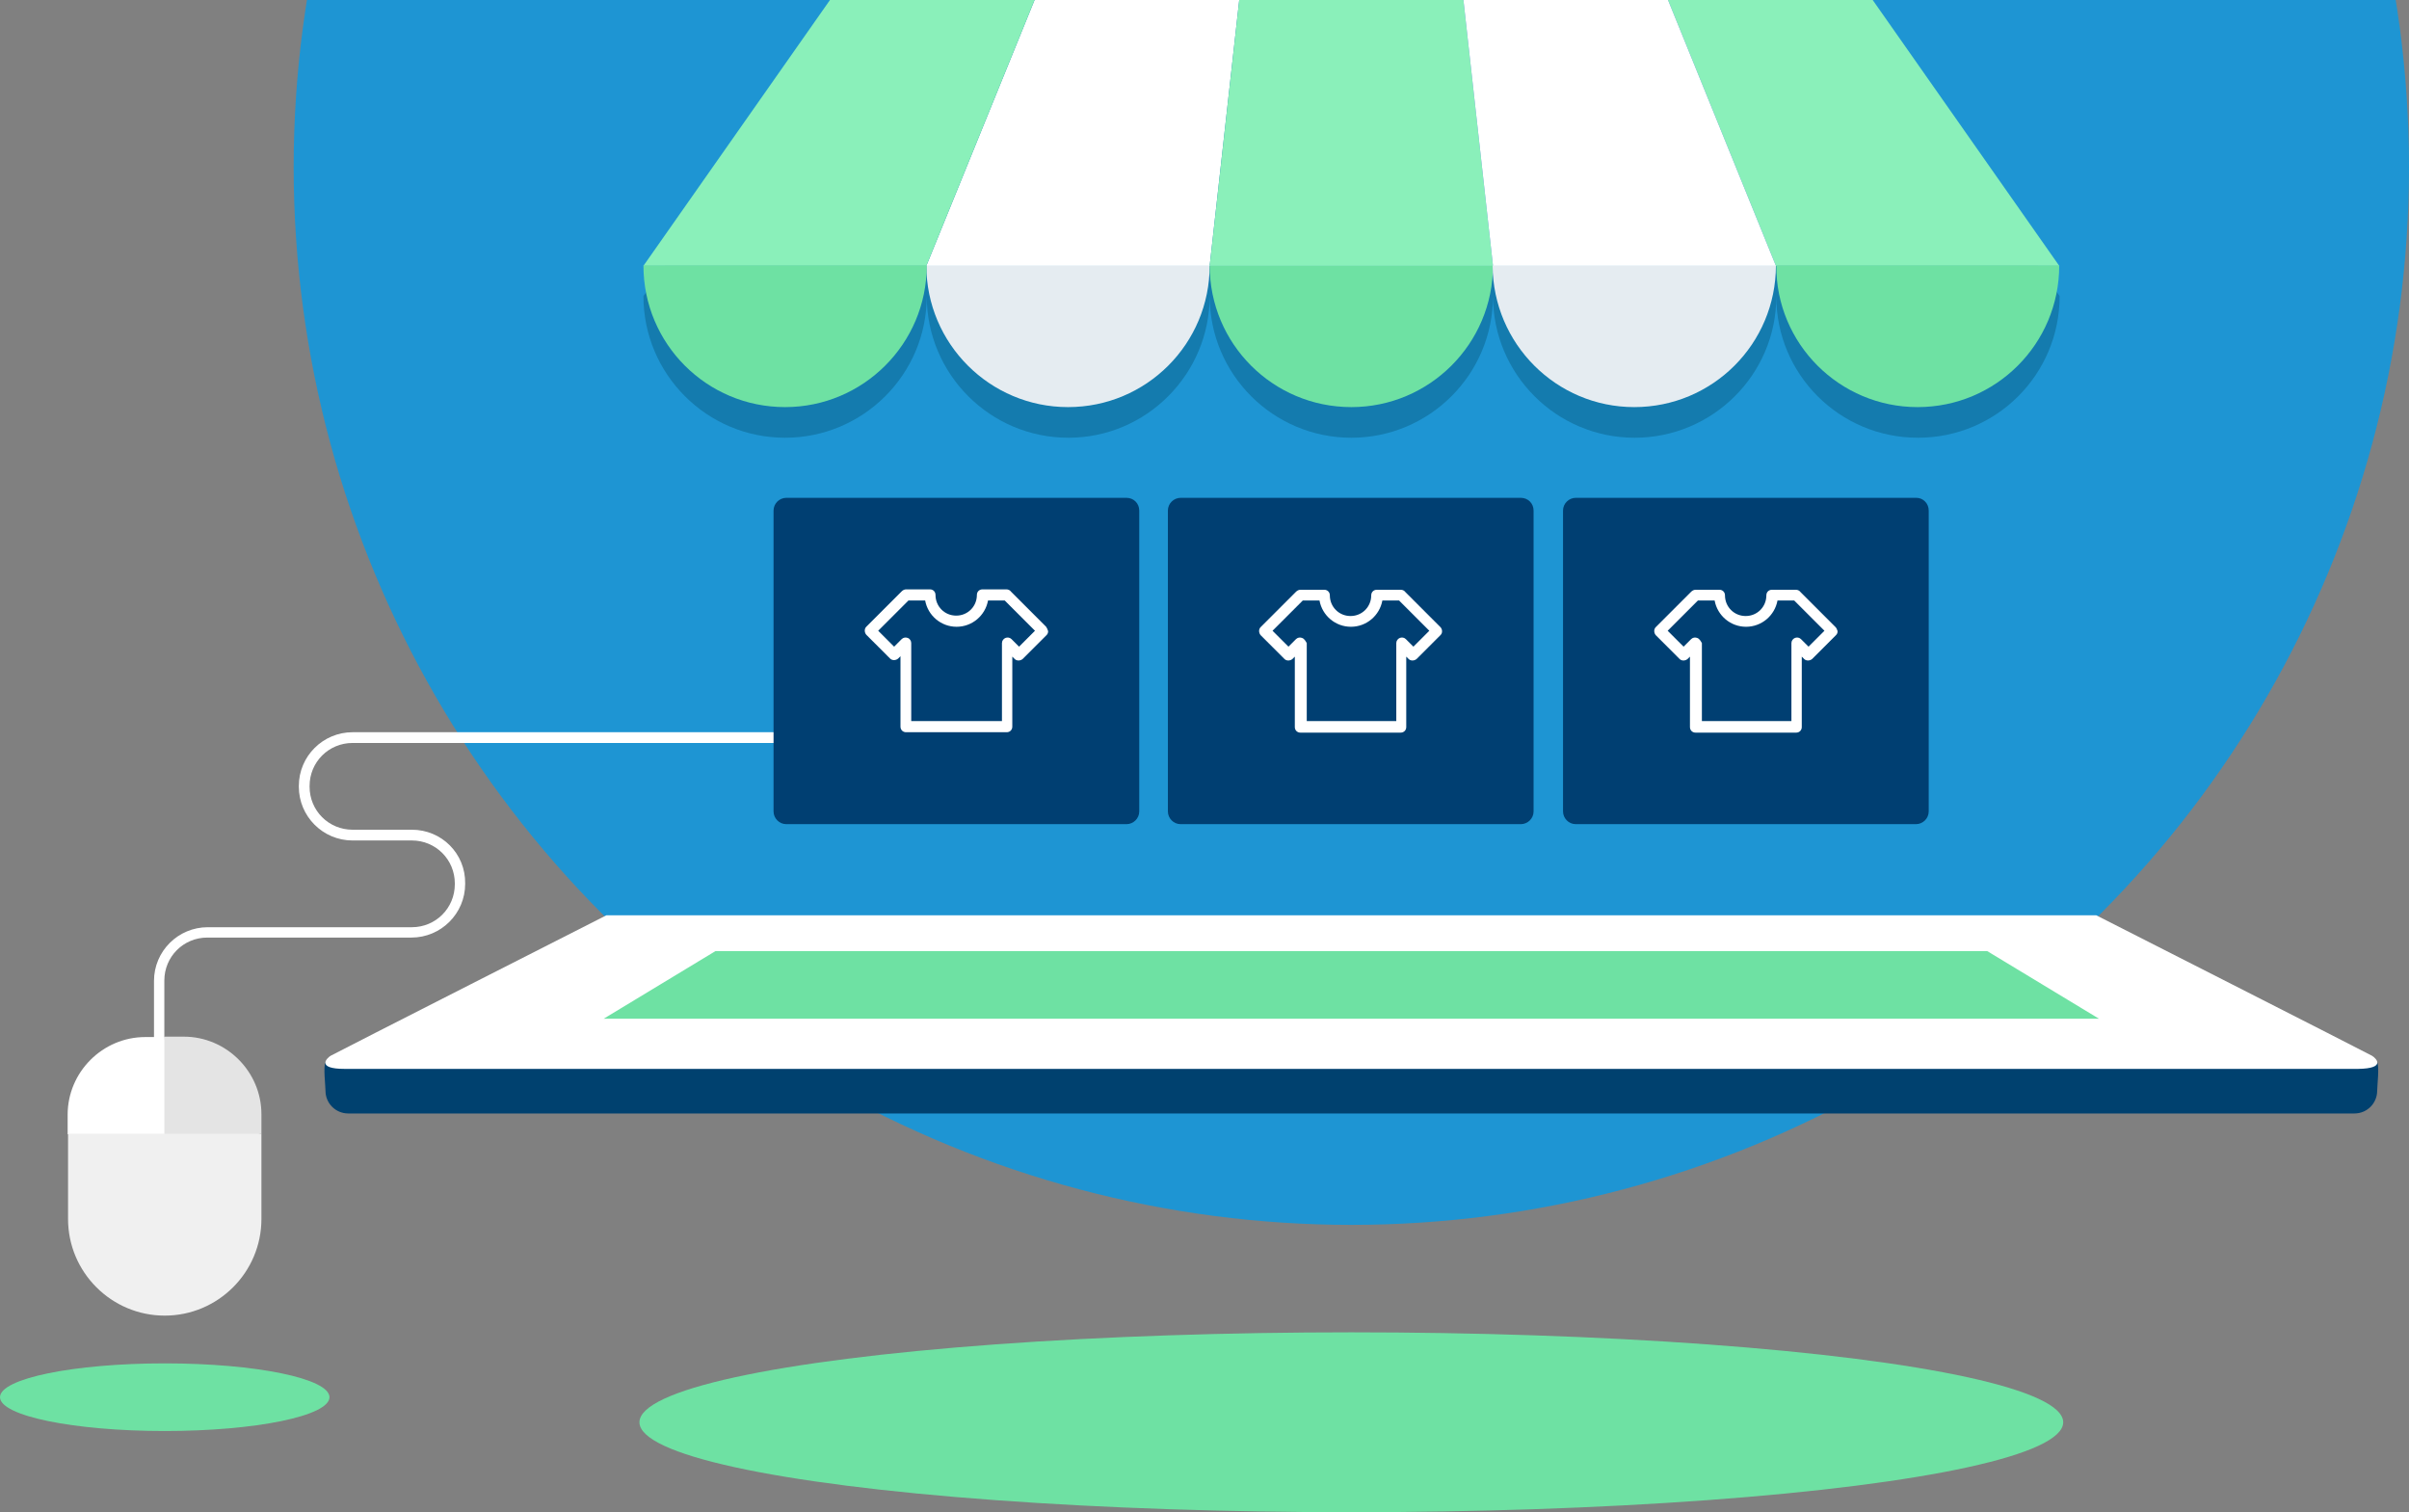
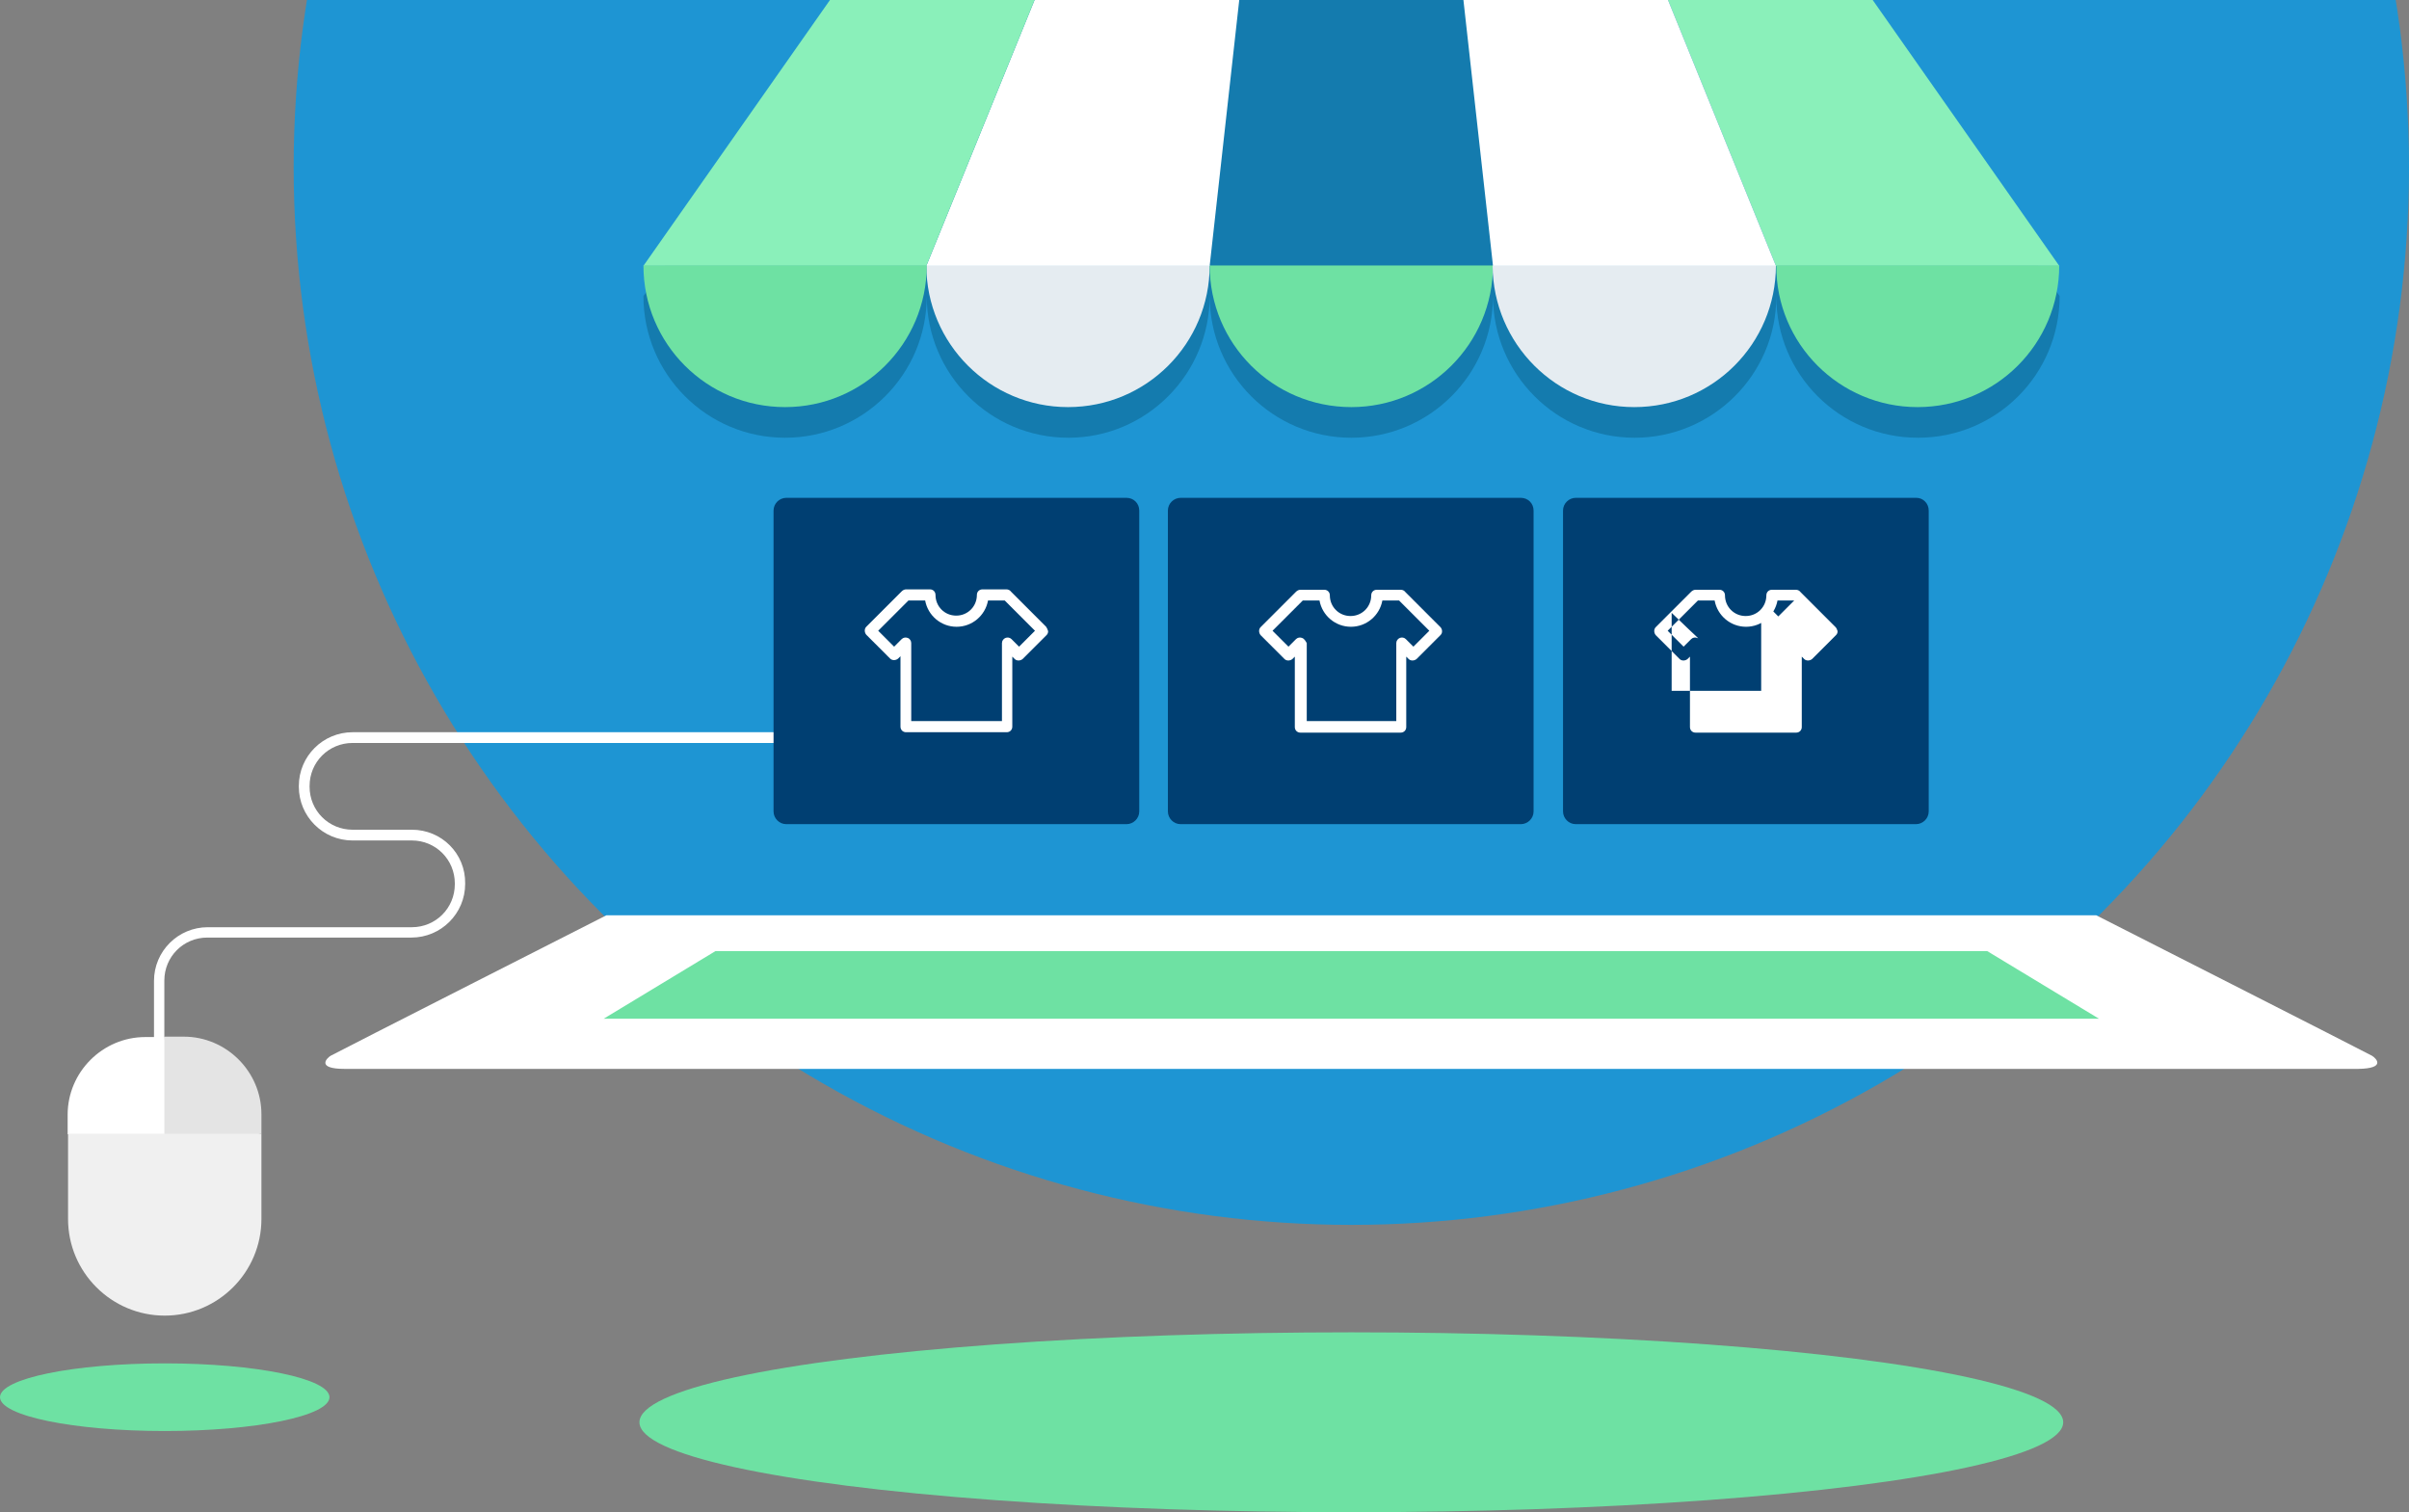
<svg xmlns="http://www.w3.org/2000/svg" version="1.1" id="Calque_1" x="0px" y="0px" viewBox="0 0 605.4 380" style="enable-background:new 0 0 605.4 380;" xml:space="preserve">
  <rect x="0" y="0" width="605.4" height="380" fill="#808080" stroke="none" />
  <style type="text/css">
	.st0{fill:#1E95D3;}
	.st1{fill:#147BAE;}
	.st2{fill:#E5ECF1;}
	.st3{fill:#6EE1A3;}
	.st4{fill:#FFFFFF;}
	.st5{fill:#8AF0BA;}
	.st6{fill:#E4E4E4;}
	.st7{fill:#F0F0F0;}
	.st8{fill:#003F72;}
	.st9{fill:#00416F;}
</style>
  <g>
    <circle class="st0" cx="339.6" cy="42" r="265.8" />
    <path class="st1" d="M458.2-10H412l0,0l-46.2,0l0,0h-52.4v0h-46.2l0,0H221l-59.3,84.4c0,19.6,15.9,35.6,35.6,35.6   c19.6,0,35.6-15.9,35.6-35.6c0,19.6,15.9,35.6,35.6,35.6C288.1,110,304,94,304,74.4c0,19.6,15.9,35.6,35.6,35.6   c19.6,0,35.6-15.9,35.6-35.6l-0.5-4.2l0.5,4.2c0,19.6,15.9,35.6,35.6,35.6c19.6,0,35.6-15.9,35.6-35.5c0,19.6,15.9,35.5,35.6,35.5   c19.7,0,35.6-15.9,35.6-35.6L458.2-10z" />
    <g>
      <path class="st2" d="M268.4,102.3c19.7,0,35.6-15.9,35.6-35.6h-71.2C232.8,86.4,248.8,102.3,268.4,102.3z" />
      <path class="st3" d="M339.6,102.3c19.6,0,35.6-15.9,35.6-35.6H304C304,86.4,319.9,102.3,339.6,102.3z" />
      <path class="st2" d="M410.7,102.3c19.7,0,35.6-15.9,35.6-35.6h-71.2C375.2,86.4,391.1,102.3,410.7,102.3z" />
      <polygon class="st4" points="267.2,-17.7 232.8,66.8 304,66.8 313.4,-17.7   " />
      <polygon class="st5" points="458.2,-17.7 412,-17.7 446.3,66.8 517.5,66.8   " />
      <polygon class="st5" points="221,-17.7 161.7,66.8 232.8,66.8 267.2,-17.7   " />
-       <polygon class="st5" points="313.4,-17.7 304,66.8 375.2,66.8 365.8,-17.7   " />
      <polygon class="st4" points="365.8,-17.7 375.2,66.8 446.3,66.8 412,-17.7   " />
      <path class="st3" d="M197.3,102.3c19.6,0,35.6-15.9,35.6-35.6h-71.2C161.7,86.4,177.6,102.3,197.3,102.3z" />
      <path class="st3" d="M481.9,102.3c19.7,0,35.6-15.9,35.6-35.6h-71.1C446.3,86.4,462.3,102.3,481.9,102.3z" />
    </g>
    <g>
      <path class="st4" d="M103.5,208.5H88.6c-6,0-10.8-4.8-10.8-10.8v-0.2c0-6,4.8-10.8,10.8-10.8h128.6V184H88.6    c-7.4,0-13.5,6-13.5,13.5v0.2c0,7.4,6,13.5,13.5,13.5h14.9c6,0,10.8,4.8,10.8,10.8v0.2c0,6-4.8,10.8-10.8,10.8H52.4h-0.1h-0.1    c-7.4,0-13.5,6-13.5,13.5V318c0,0.7,0.6,1.3,1.3,1.3c0.7,0,1.3-0.6,1.3-1.3v-71.6c0-6,4.8-10.8,10.8-10.8h0.1h0.1h51.1    c7.4,0,13.5-6,13.5-13.5V222C117,214.5,111,208.5,103.5,208.5z" />
    </g>
    <g>
      <path class="st6" d="M65.7,284.9V280c0-10.7-8.8-19.5-19.5-19.5h-4.9l-4.4,28.7L65.7,284.9z" />
      <path class="st4" d="M41.4,260.6h-4.9c-10.7,0-19.5,8.8-19.5,19.5v4.9l24.3,4.4V260.6z" />
      <path class="st7" d="M65.7,306.3v-21.4l-48.6,0v21.4c0,13.4,10.9,24.3,24.3,24.3C54.8,330.6,65.7,319.7,65.7,306.3z" />
    </g>
    <ellipse class="st3" cx="339.6" cy="357.4" rx="178.9" ry="22.6" />
    <ellipse class="st3" cx="41.4" cy="351.1" rx="41.4" ry="8.5" />
    <g>
      <path class="st8" d="M283.1,125.1h-85.5c-1.7,0-3.2,1.4-3.2,3.2v75.6c0,1.7,1.4,3.2,3.2,3.2h85.5c1.7,0,3.2-1.4,3.2-3.2v-75.6    C286.3,126.5,284.9,125.1,283.1,125.1z" />
      <path class="st8" d="M382.2,125.1h-85.5c-1.7,0-3.2,1.4-3.2,3.2v75.6c0,1.7,1.4,3.2,3.2,3.2h85.5c1.7,0,3.2-1.4,3.2-3.2v-75.6    C385.4,126.5,384,125.1,382.2,125.1z" />
      <path class="st8" d="M481.6,125.1H396c-1.7,0-3.2,1.4-3.2,3.2v75.6c0,1.7,1.4,3.2,3.2,3.2h85.5c1.7,0,3.2-1.4,3.2-3.2v-75.6    C484.7,126.5,483.3,125.1,481.6,125.1z" />
      <path class="st4" d="M262.9,157.5C262.9,157.5,262.9,157.5,262.9,157.5l-8.8-8.8c-0.3-0.4-0.7-0.6-1.2-0.6h-6    c-0.8,0-1.4,0.6-1.4,1.4c0,2.9-2.3,5.2-5.2,5.2s-5.2-2.3-5.2-5.2c0-0.8-0.6-1.4-1.4-1.4h-6c-0.4,0-0.8,0.2-1.1,0.5l-8.9,8.9    c-0.5,0.5-0.5,1.4,0,2l6,6c0.5,0.5,1.4,0.5,2,0l0.6-0.6v17.7c0,0.8,0.6,1.4,1.4,1.4h25.3c0.8,0,1.4-0.6,1.4-1.4V165l0.6,0.6    c0.5,0.5,1.4,0.5,2,0l6-6c0.3-0.3,0.4-0.6,0.4-1C263.3,158.2,263.1,157.8,262.9,157.5z M228.1,160.3    C228.1,160.3,228.1,160.3,228.1,160.3c-0.5-0.2-1.1-0.1-1.5,0.3l-1.9,1.9l-4-4l7.6-7.6h4.2c0.7,3.8,4,6.6,7.9,6.6    c3.9,0,7.2-2.8,7.9-6.6h4.2l7.6,7.6l-4,4l-1.9-1.9c-0.4-0.4-1-0.5-1.5-0.3c-0.5,0.2-0.9,0.7-0.9,1.3v19.6H229v-19.6    C229,161.1,228.7,160.5,228.1,160.3z" />
      <path class="st4" d="M362,157.6C362,157.5,362,157.5,362,157.6l-8.8-8.8c-0.3-0.4-0.7-0.6-1.2-0.6h-6c-0.8,0-1.4,0.6-1.4,1.4    c0,2.9-2.3,5.2-5.2,5.2s-5.2-2.3-5.2-5.2c0-0.8-0.6-1.4-1.4-1.4h-6c-0.4,0-0.8,0.2-1.1,0.5l-8.9,8.9c-0.5,0.5-0.5,1.4,0,2l6,6    c0.5,0.5,1.4,0.5,2,0l0.6-0.6v17.7c0,0.8,0.6,1.4,1.4,1.4H352c0.8,0,1.4-0.6,1.4-1.4V165l0.6,0.6c0.5,0.5,1.4,0.5,2,0l6-6    c0.3-0.3,0.4-0.6,0.4-1C362.4,158.2,362.2,157.8,362,157.6z M327.2,160.3C327.2,160.3,327.2,160.3,327.2,160.3    c-0.5-0.2-1.1-0.1-1.5,0.3l-1.9,1.9l-4-4l7.6-7.6h4.2c0.7,3.8,4,6.6,7.9,6.6c3.9,0,7.2-2.8,7.9-6.6h4.2l7.6,7.6l-4,4l-1.9-1.9    c-0.4-0.4-1-0.5-1.5-0.3c-0.5,0.2-0.9,0.7-0.9,1.3v19.6h-22.5v-19.6C328.1,161.1,327.8,160.5,327.2,160.3z" />
-       <path class="st4" d="M461.3,157.6C461.3,157.5,461.3,157.5,461.3,157.6l-8.8-8.8c-0.3-0.4-0.7-0.6-1.2-0.6h-6    c-0.8,0-1.4,0.6-1.4,1.4c0,2.9-2.3,5.2-5.2,5.2s-5.2-2.3-5.2-5.2c0-0.8-0.6-1.4-1.4-1.4h-6c-0.4,0-0.8,0.2-1.1,0.5l-8.9,8.9    c-0.5,0.5-0.5,1.4,0,2l6,6c0.5,0.5,1.4,0.5,2,0l0.6-0.6v17.7c0,0.8,0.6,1.4,1.4,1.4h25.3c0.8,0,1.4-0.6,1.4-1.4V165l0.6,0.6    c0.5,0.5,1.4,0.5,2,0l6-6c0.3-0.3,0.4-0.6,0.4-1C461.7,158.2,461.5,157.8,461.3,157.6z M426.5,160.3    C426.5,160.3,426.5,160.3,426.5,160.3c-0.5-0.2-1.1-0.1-1.5,0.3l-1.9,1.9l-4-4l7.6-7.6h4.2c0.7,3.8,4,6.6,7.9,6.6    c3.9,0,7.2-2.8,7.9-6.6h4.2l7.6,7.6l-4,4l-1.9-1.9c-0.4-0.4-1-0.5-1.5-0.3c-0.5,0.2-0.9,0.7-0.9,1.3v19.6h-22.5v-19.6    C427.4,161.1,427.1,160.5,426.5,160.3z" />
+       <path class="st4" d="M461.3,157.6C461.3,157.5,461.3,157.5,461.3,157.6l-8.8-8.8c-0.3-0.4-0.7-0.6-1.2-0.6h-6    c-0.8,0-1.4,0.6-1.4,1.4c0,2.9-2.3,5.2-5.2,5.2s-5.2-2.3-5.2-5.2c0-0.8-0.6-1.4-1.4-1.4h-6c-0.4,0-0.8,0.2-1.1,0.5l-8.9,8.9    c-0.5,0.5-0.5,1.4,0,2l6,6c0.5,0.5,1.4,0.5,2,0l0.6-0.6v17.7c0,0.8,0.6,1.4,1.4,1.4h25.3c0.8,0,1.4-0.6,1.4-1.4V165l0.6,0.6    c0.5,0.5,1.4,0.5,2,0l6-6c0.3-0.3,0.4-0.6,0.4-1C461.7,158.2,461.5,157.8,461.3,157.6z M426.5,160.3    C426.5,160.3,426.5,160.3,426.5,160.3c-0.5-0.2-1.1-0.1-1.5,0.3l-1.9,1.9l-4-4l7.6-7.6h4.2c0.7,3.8,4,6.6,7.9,6.6    c3.9,0,7.2-2.8,7.9-6.6h4.2l-4,4l-1.9-1.9c-0.4-0.4-1-0.5-1.5-0.3c-0.5,0.2-0.9,0.7-0.9,1.3v19.6h-22.5v-19.6    C427.4,161.1,427.1,160.5,426.5,160.3z" />
    </g>
    <g>
-       <path class="st9" d="M597.4,267l-257.8,0.1L81.8,267c-0.6,0.9,0,5.9,0,7.1c0,3.2,2.6,5.7,5.7,5.7h252.1h0h252.1    c3.2,0,5.7-2.6,5.7-5.7C597.4,272.9,598,267.9,597.4,267z" />
      <path class="st4" d="M596.1,265.3c-1-0.6-69.3-35.3-69.3-35.3H339.6h0H152.4c0,0-68.3,34.7-69.3,35.3c-1,0.6-3.7,3.3,3.5,3.3    c3.6,0,128.2,0,253,0c0,0,0,0,0,0c124.8,0,249.3,0,253,0C599.8,268.5,597.1,265.9,596.1,265.3z" />
      <polygon class="st3" points="499.4,239 339.6,239 339.6,239 179.8,239 151.7,256 339.6,256 339.6,256 527.5,256   " />
    </g>
  </g>
</svg>